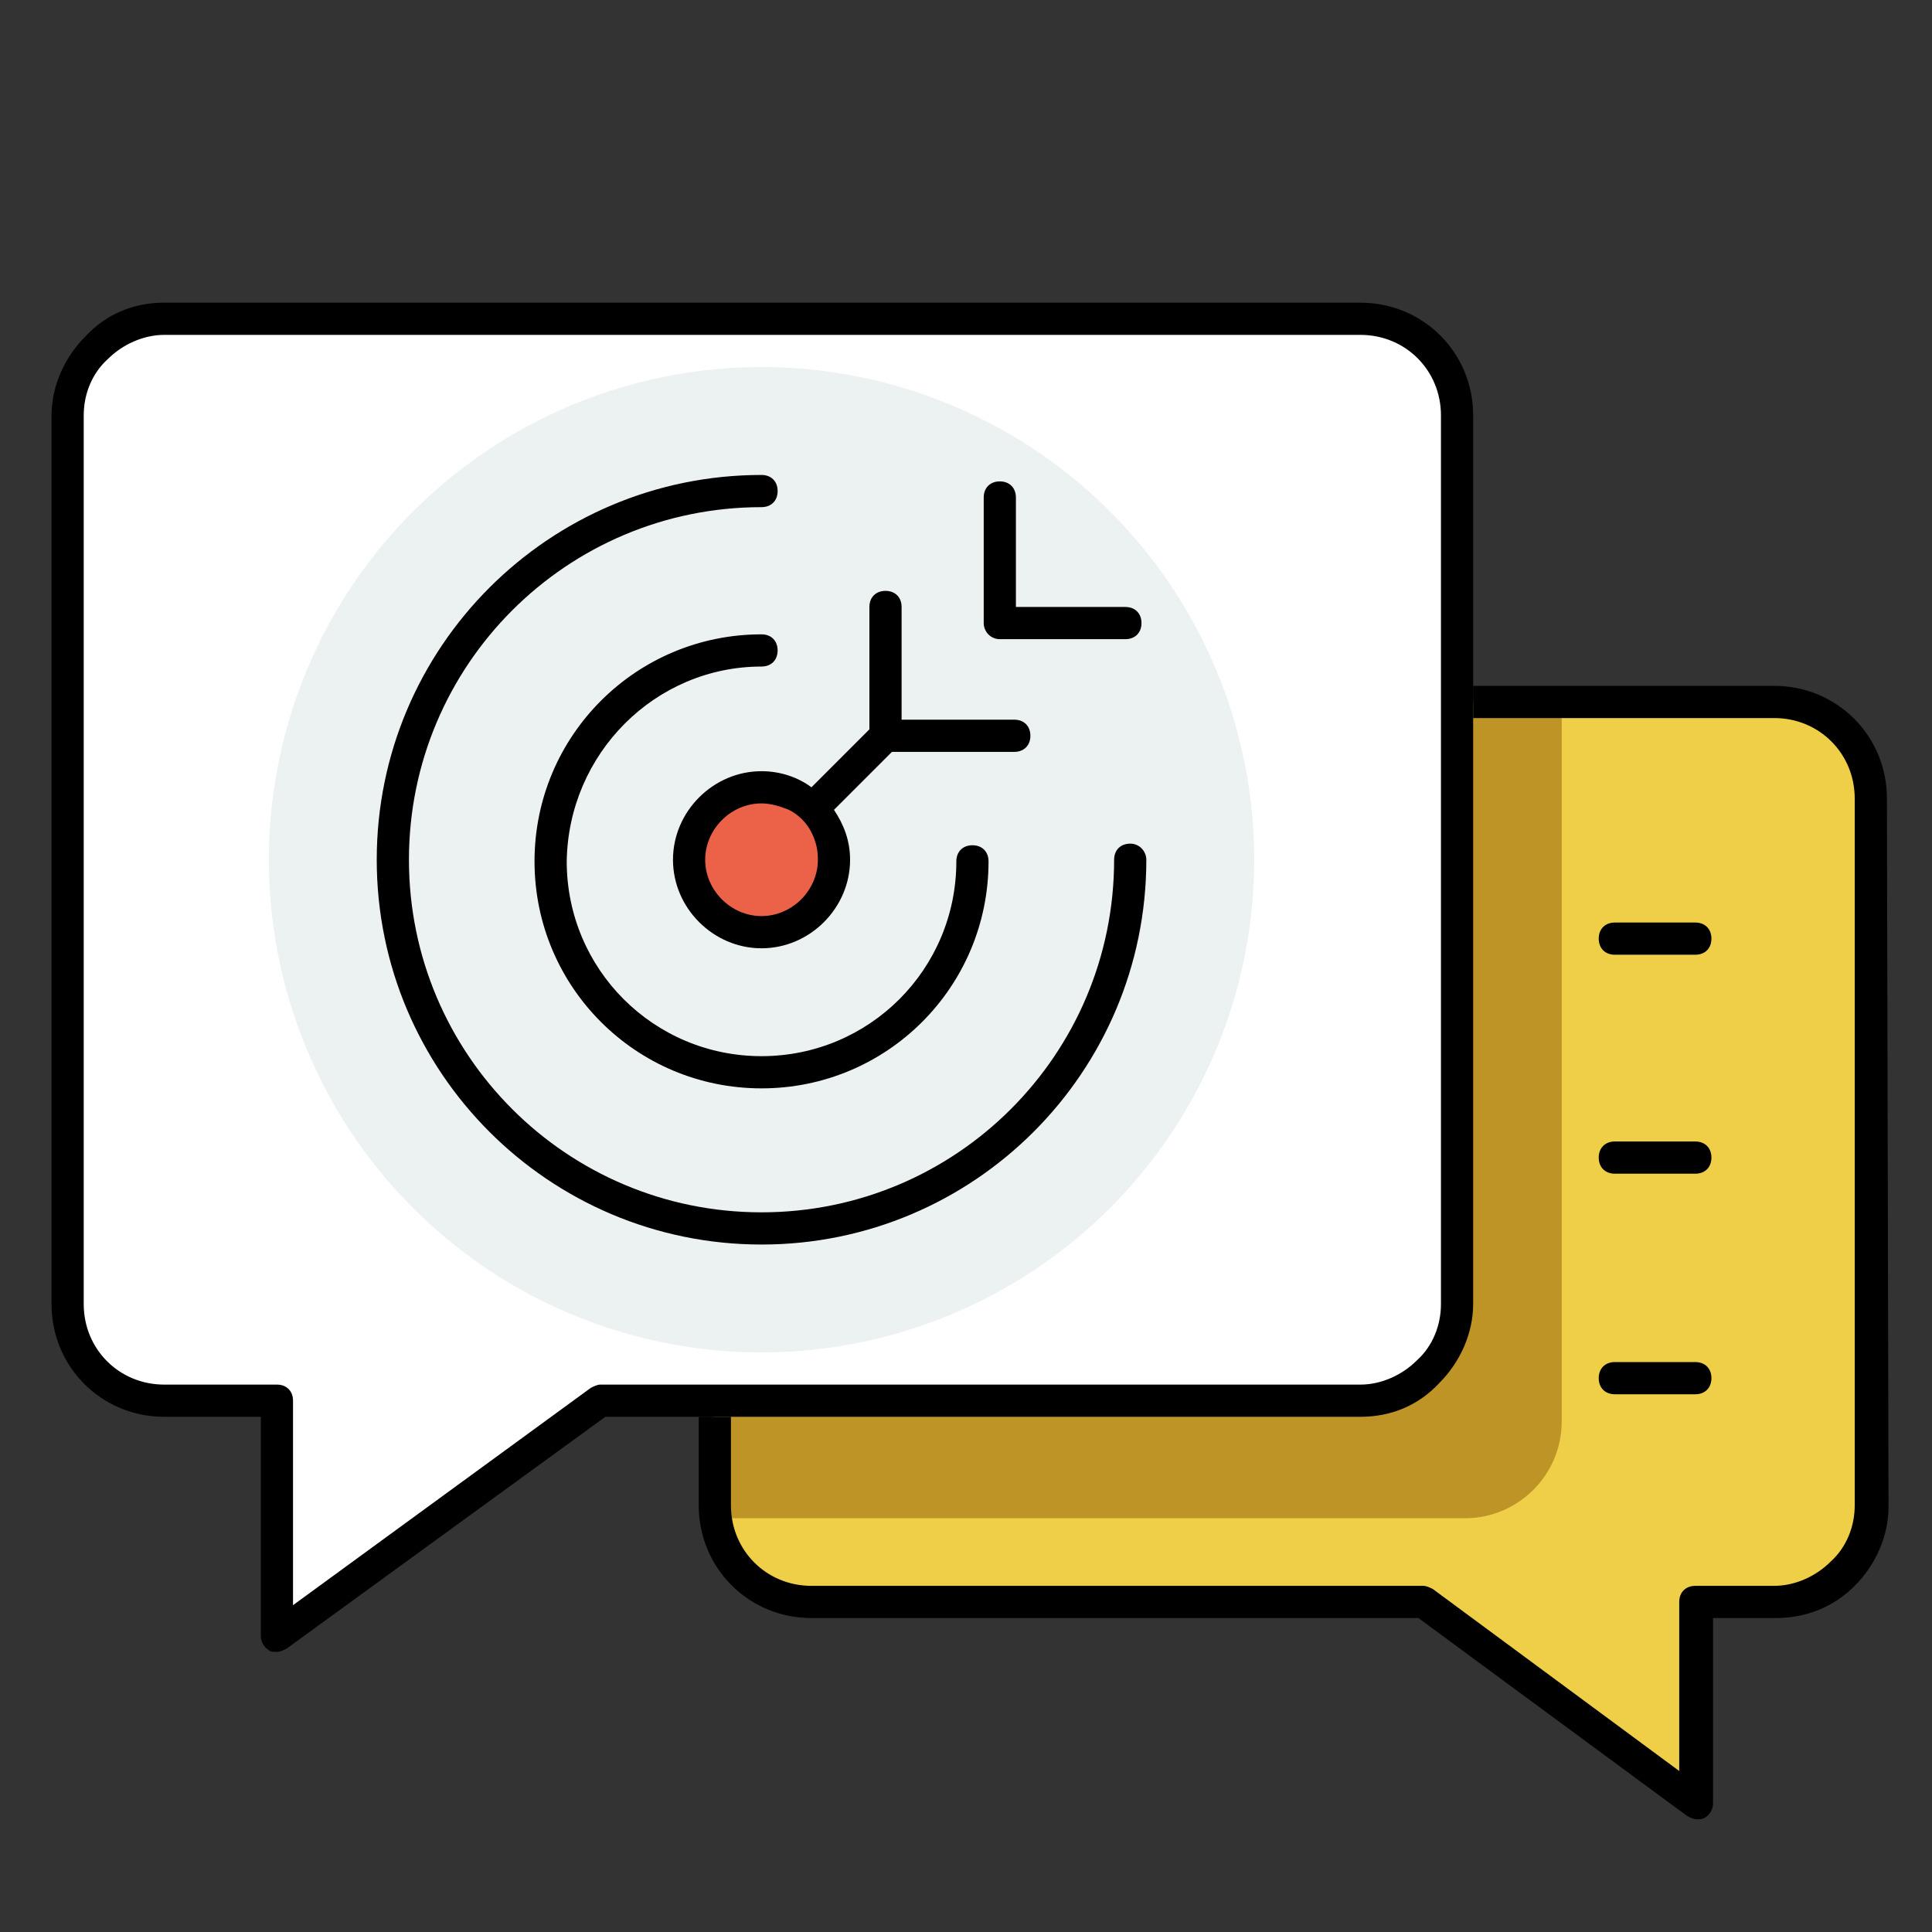
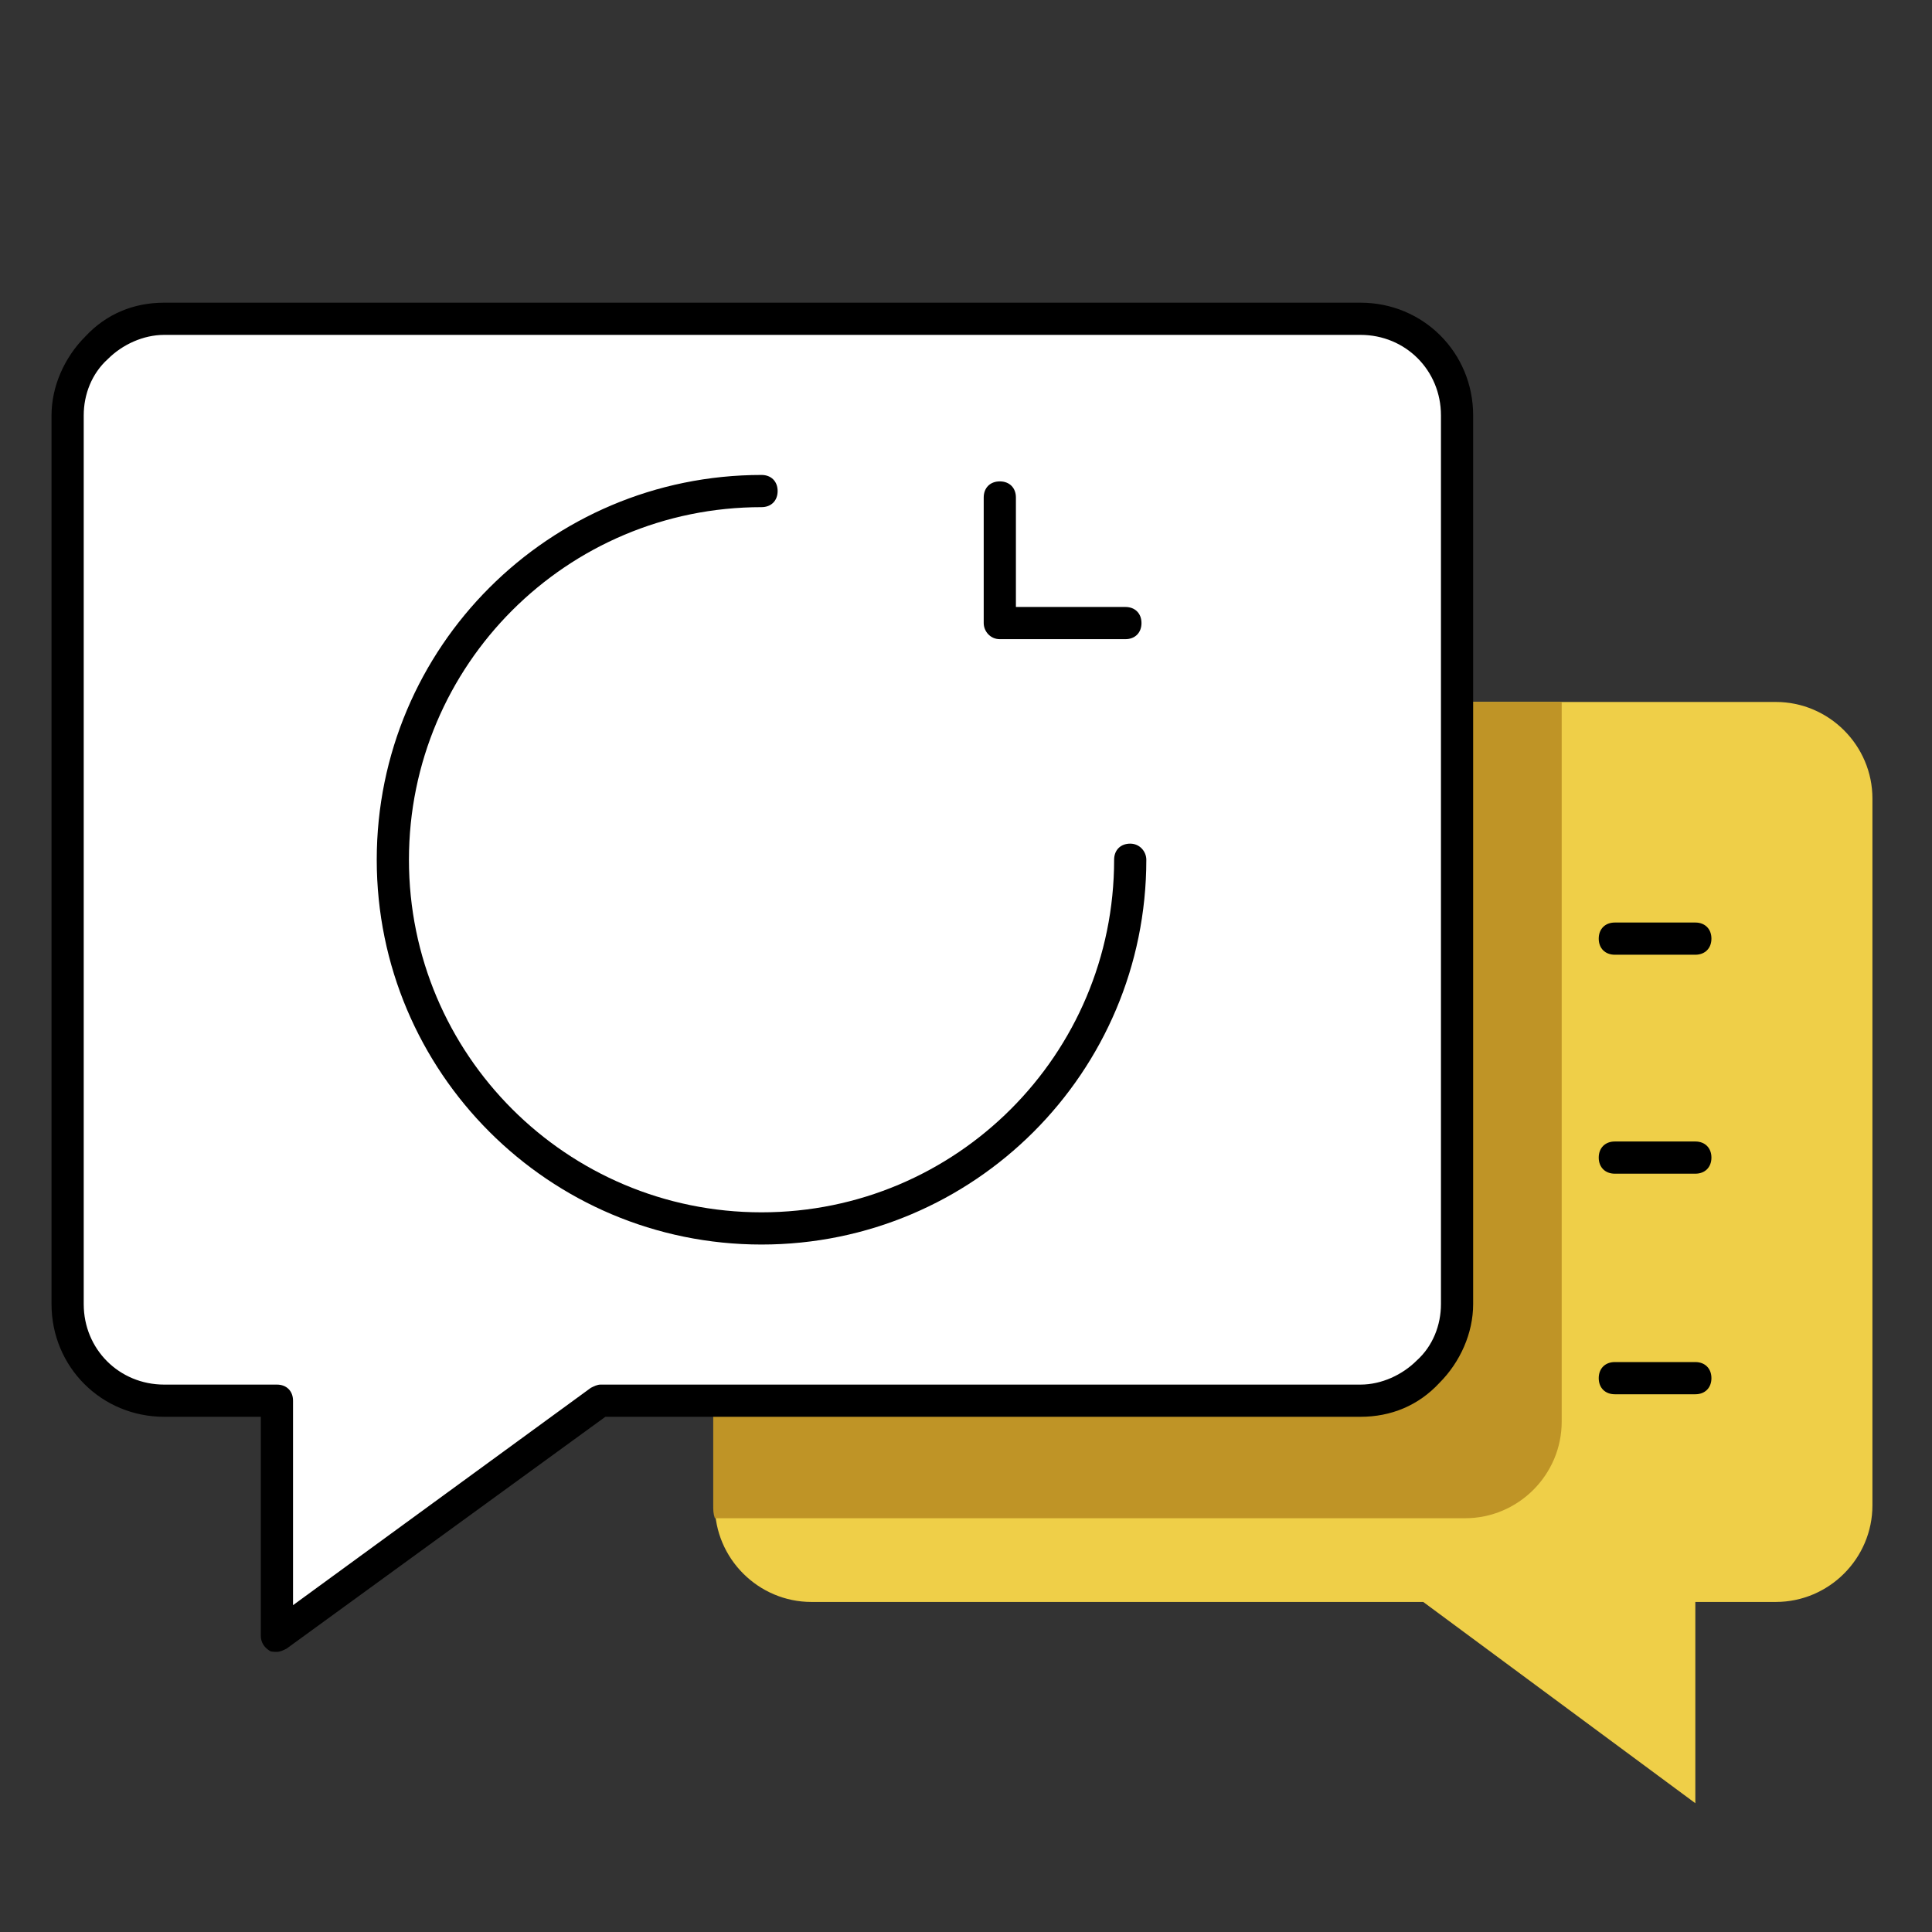
<svg xmlns="http://www.w3.org/2000/svg" t="1752652361974" class="icon" viewBox="0 0 1024 1024" version="1.1" p-id="6138" width="200" height="200">
  <rect x="0" y="0" width="1024" height="1024" fill="#333333" stroke="none" />
  <path d="M898.56 849.067V955.733L754.347 849.067h-324.267c-28.16 0-51.2-23.04-51.2-51.2V423.253c0-28.16 23.04-51.2 51.2-51.2h511.147c28.16 0 51.2 23.04 51.2 51.2v374.613c0 28.16-23.04 51.2-51.2 51.2h-42.667z" fill="#EFCF48" p-id="6139" />
  <path d="M768 693.76c0 28.16-23.04 51.2-51.2 51.2H378.027v52.907c0 2.56 0 4.267 0.853 6.827H776.533c28.16 0 51.2-23.04 51.2-51.2V372.053h-59.733v321.707z" fill="#BF9426" p-id="6140" />
  <path d="M318.293 742.4l-171.52 124.587V742.4h-59.733c-28.16 0-51.2-23.04-51.2-51.2V220.16c0-28.16 23.04-51.2 51.2-51.2h634.027c28.16 0 51.2 23.04 51.2 51.2V691.2c0 28.16-23.04 51.2-51.2 51.2H318.293z" fill="#FFFFFF" p-id="6141" />
-   <path d="M403.627 455.68m-261.12 0a261.12 261.12 0 1 0 522.24 0 261.12 261.12 0 1 0-522.24 0Z" fill="#ECF1F2" p-id="6142" />
-   <path d="M403.627 455.68m-38.4 0a38.4 38.4 0 1 0 76.8 0 38.4 38.4 0 1 0-76.8 0Z" fill="#EB6248" p-id="6143" />
  <path d="M855.893 506.027h42.667c5.12 0 8.533-3.413 8.533-8.533s-3.413-8.533-8.533-8.533h-42.667c-5.12 0-8.533 3.413-8.533 8.533s3.413 8.533 8.533 8.533zM855.893 622.08h42.667c5.12 0 8.533-3.413 8.533-8.533s-3.413-8.533-8.533-8.533h-42.667c-5.12 0-8.533 3.413-8.533 8.533s3.413 8.533 8.533 8.533zM855.893 738.987h42.667c5.12 0 8.533-3.413 8.533-8.533s-3.413-8.533-8.533-8.533h-42.667c-5.12 0-8.533 3.413-8.533 8.533s3.413 8.533 8.533 8.533zM721.067 750.933c16.213 0 30.72-5.973 41.813-17.92 11.093-11.093 17.92-26.453 17.92-41.813V220.16c0-33.28-26.453-59.733-59.733-59.733H87.04c-16.213 0-30.72 5.973-41.813 17.92C34.133 189.44 27.307 204.8 27.307 220.16V691.2c0 33.28 26.453 59.733 59.733 59.733h51.2v116.053c0 3.413 1.707 5.973 4.267 7.68 0.853 0.853 2.56 0.853 4.267 0.853s3.413-0.853 5.12-1.707L320.853 750.933h400.213z m-402.773-17.067c-1.707 0-3.413 0.853-5.12 1.707L155.307 850.773V742.4c0-5.12-3.413-8.533-8.533-8.533h-59.733c-23.893 0-42.667-18.773-42.667-42.667V220.16c0-11.093 4.267-22.187 12.8-29.867 7.68-7.68 18.773-12.8 29.867-12.8h634.027c23.893 0 42.667 18.773 42.667 42.667V691.2c0 11.093-4.267 22.187-12.8 29.867-7.68 7.68-18.773 12.8-29.867 12.8H318.293z" p-id="6144" />
  <path d="M529.92 338.773h66.56c5.12 0 8.533-3.413 8.533-8.533s-3.413-8.533-8.533-8.533h-58.027v-58.027c0-5.12-3.413-8.533-8.533-8.533s-8.533 3.413-8.533 8.533v66.56c0 4.267 3.413 8.533 8.533 8.533zM599.04 447.147c-5.12 0-8.533 3.413-8.533 8.533 0 103.253-83.627 186.88-186.88 186.88s-186.88-83.627-186.88-186.88 83.627-186.88 186.88-186.88c5.12 0 8.533-3.413 8.533-8.533s-3.413-8.533-8.533-8.533c-112.64 0-203.947 91.307-203.947 203.947s91.307 203.947 203.947 203.947 203.947-91.307 203.947-203.947c0-4.267-3.413-8.533-8.533-8.533z" p-id="6145" />
-   <path d="M403.627 353.28c5.12 0 8.533-3.413 8.533-8.533s-3.413-8.533-8.533-8.533c-66.56 0-120.32 53.76-120.32 120.32s53.76 120.32 120.32 120.32 120.32-53.76 120.32-120.32c0-5.12-3.413-8.533-8.533-8.533s-8.533 3.413-8.533 8.533c0 57.173-46.08 103.253-103.253 103.253-57.173 0-103.253-46.08-103.253-103.253 0.853-57.173 46.933-103.253 103.253-103.253z" p-id="6146" />
-   <path d="M403.627 408.747c-25.6 0-46.933 21.333-46.933 46.933s21.333 46.933 46.933 46.933 46.933-21.333 46.933-46.933c0-10.24-3.413-18.773-8.533-26.453l30.72-30.72H537.6c5.12 0 8.533-3.413 8.533-8.533s-3.413-8.533-8.533-8.533h-59.733v-59.733c0-5.12-3.413-8.533-8.533-8.533s-8.533 3.413-8.533 8.533v64.853l-30.72 30.72c-6.827-5.12-16.213-8.533-26.453-8.533z m29.867 46.933c0 16.213-13.653 29.867-29.867 29.867s-29.867-13.653-29.867-29.867 13.653-29.867 29.867-29.867c5.12 0 10.24 1.707 14.507 3.413 5.12 2.56 9.387 6.827 11.947 11.947 2.56 5.12 3.413 9.387 3.413 14.507zM1000.107 423.253c0-33.28-26.453-59.733-59.733-59.733H780.8v17.067h159.573c23.893 0 42.667 18.773 42.667 42.667v374.613c0 11.093-4.267 22.187-12.8 29.867-7.68 7.68-18.773 12.8-29.867 12.8h-41.813c-5.12 0-8.533 3.413-8.533 8.533V938.667L759.467 842.24c-1.707-0.853-3.413-1.707-5.12-1.707h-324.267c-23.893 0-42.667-18.773-42.667-42.667V750.933h-17.067v46.933c0 33.28 26.453 59.733 59.733 59.733h321.707l142.507 104.96c1.707 0.853 3.413 1.707 5.12 1.707 1.707 0 2.56 0 4.267-0.853 2.56-1.707 4.267-4.267 4.267-7.68v-98.133h33.28c16.213 0 30.72-5.973 41.813-17.067 11.093-11.093 17.92-26.453 17.92-41.813l-0.853-375.467z" p-id="6147" />
</svg>